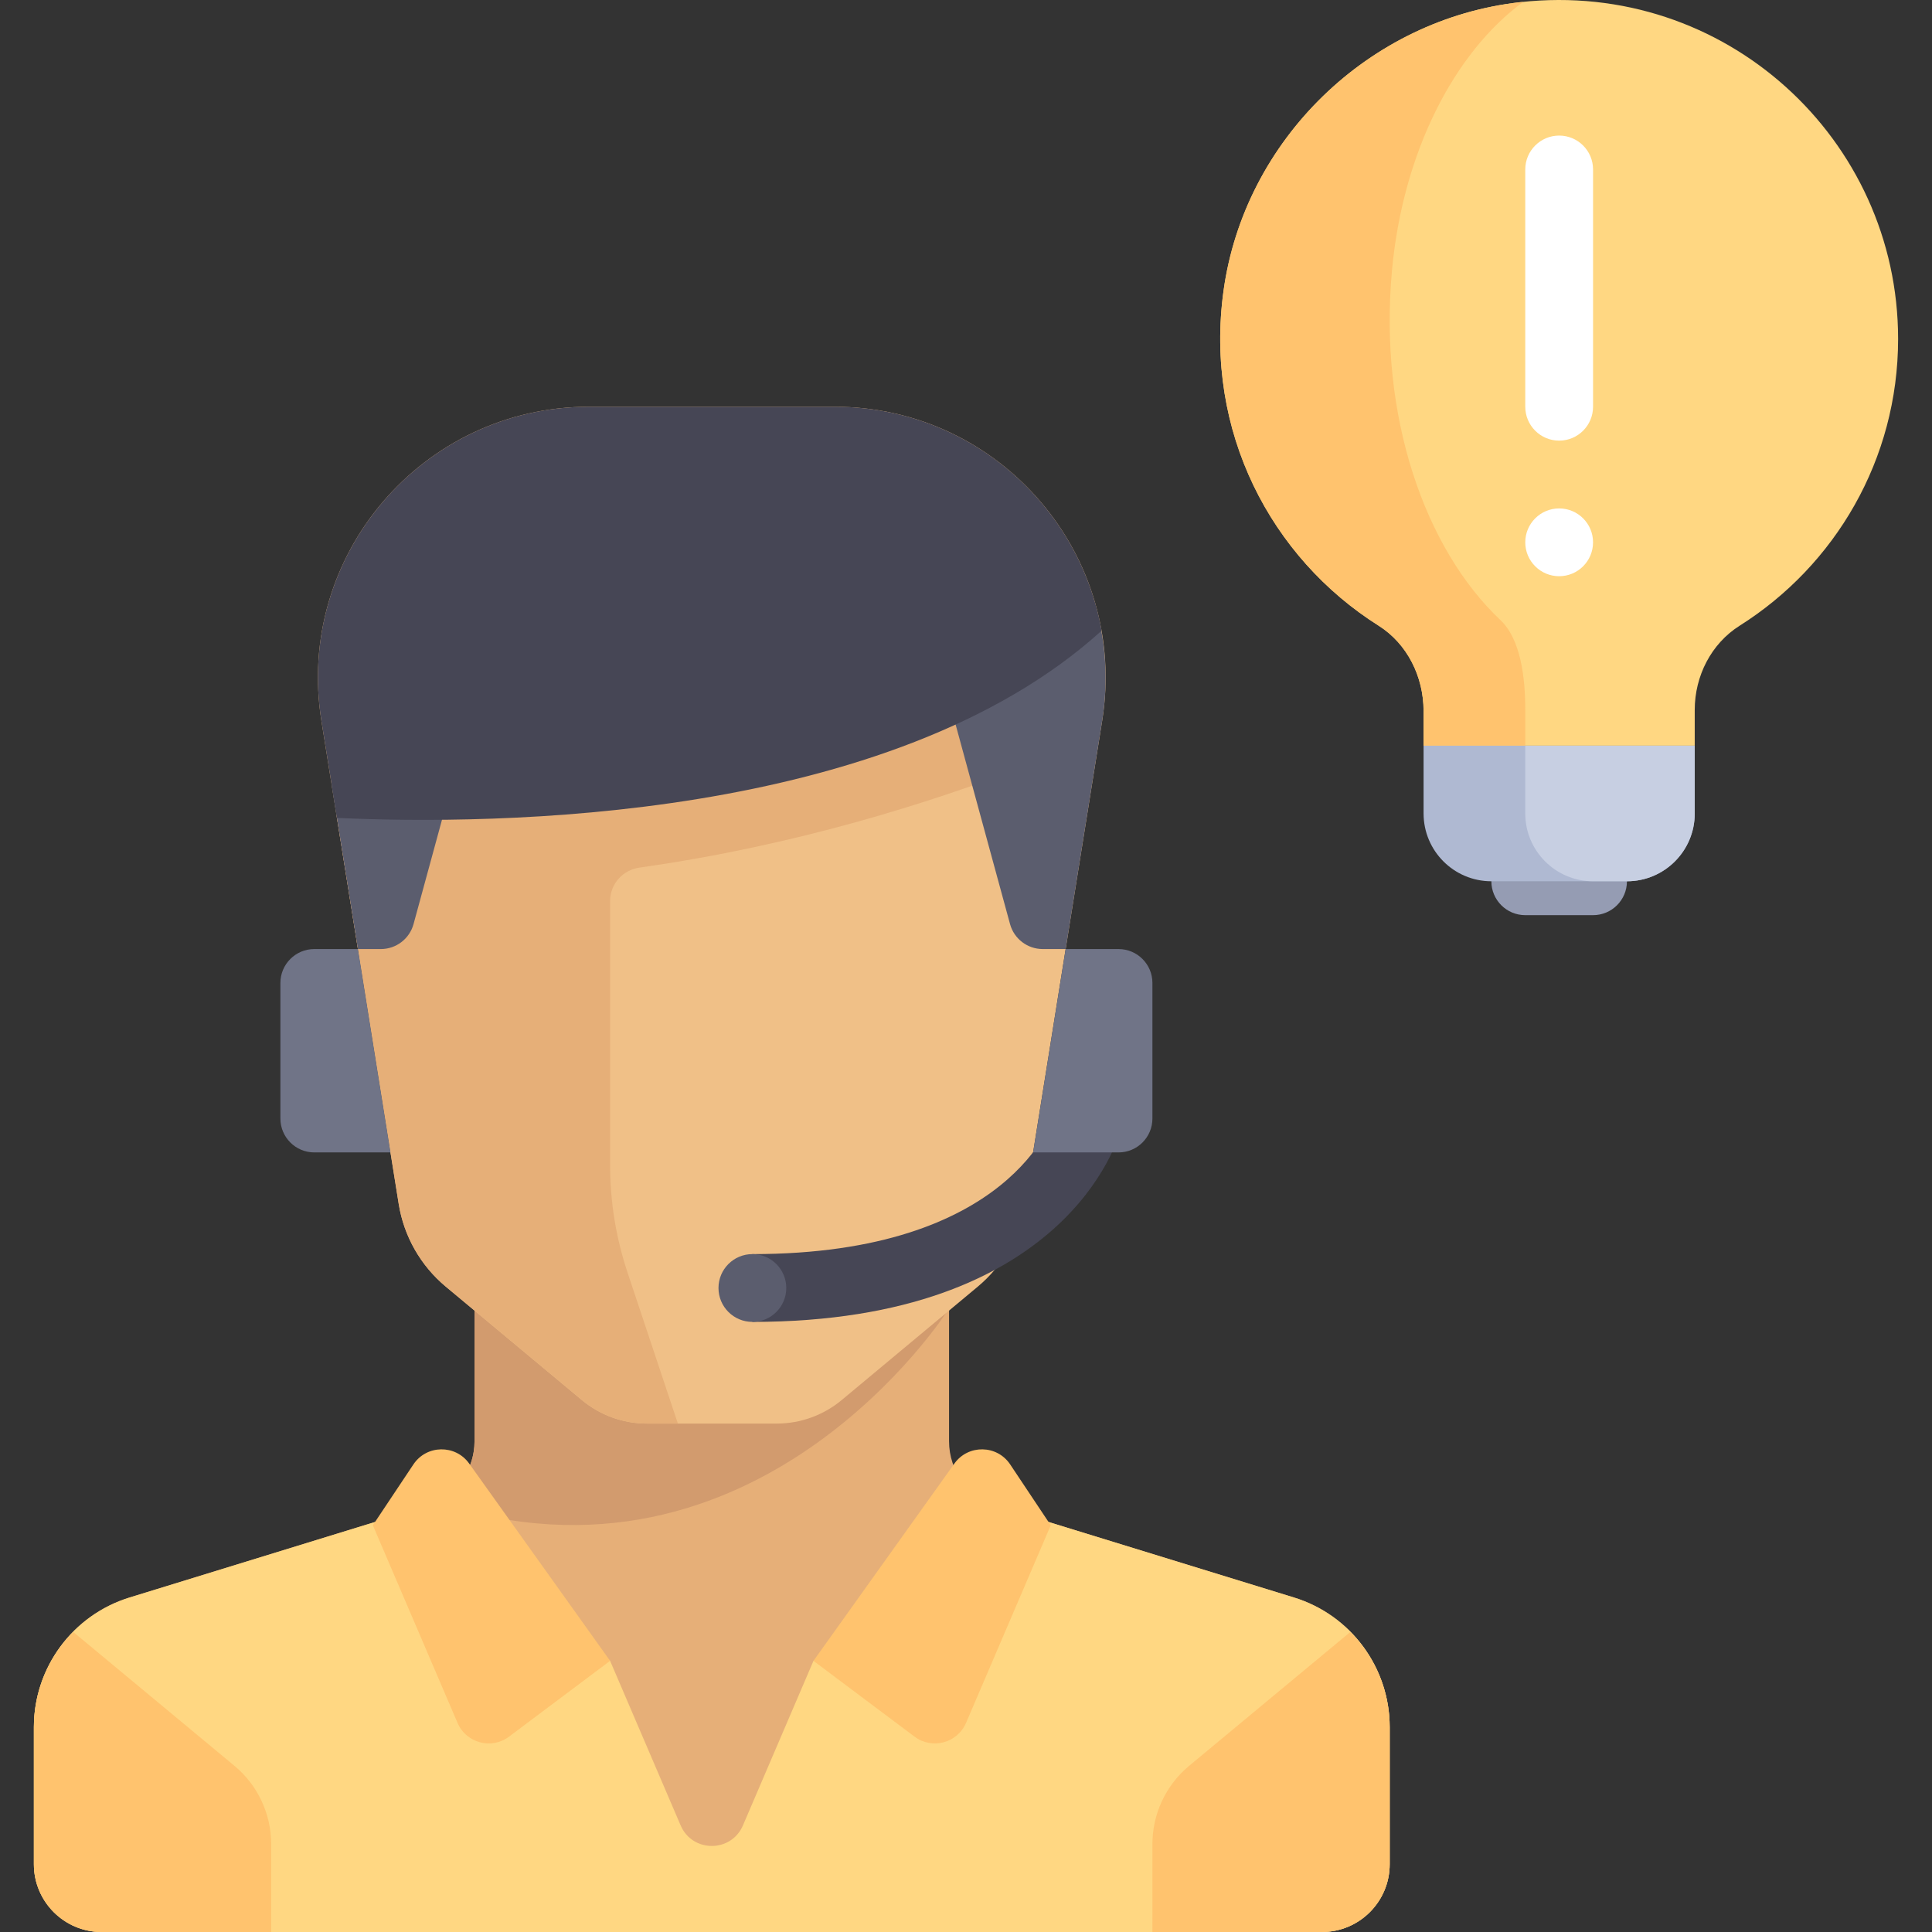
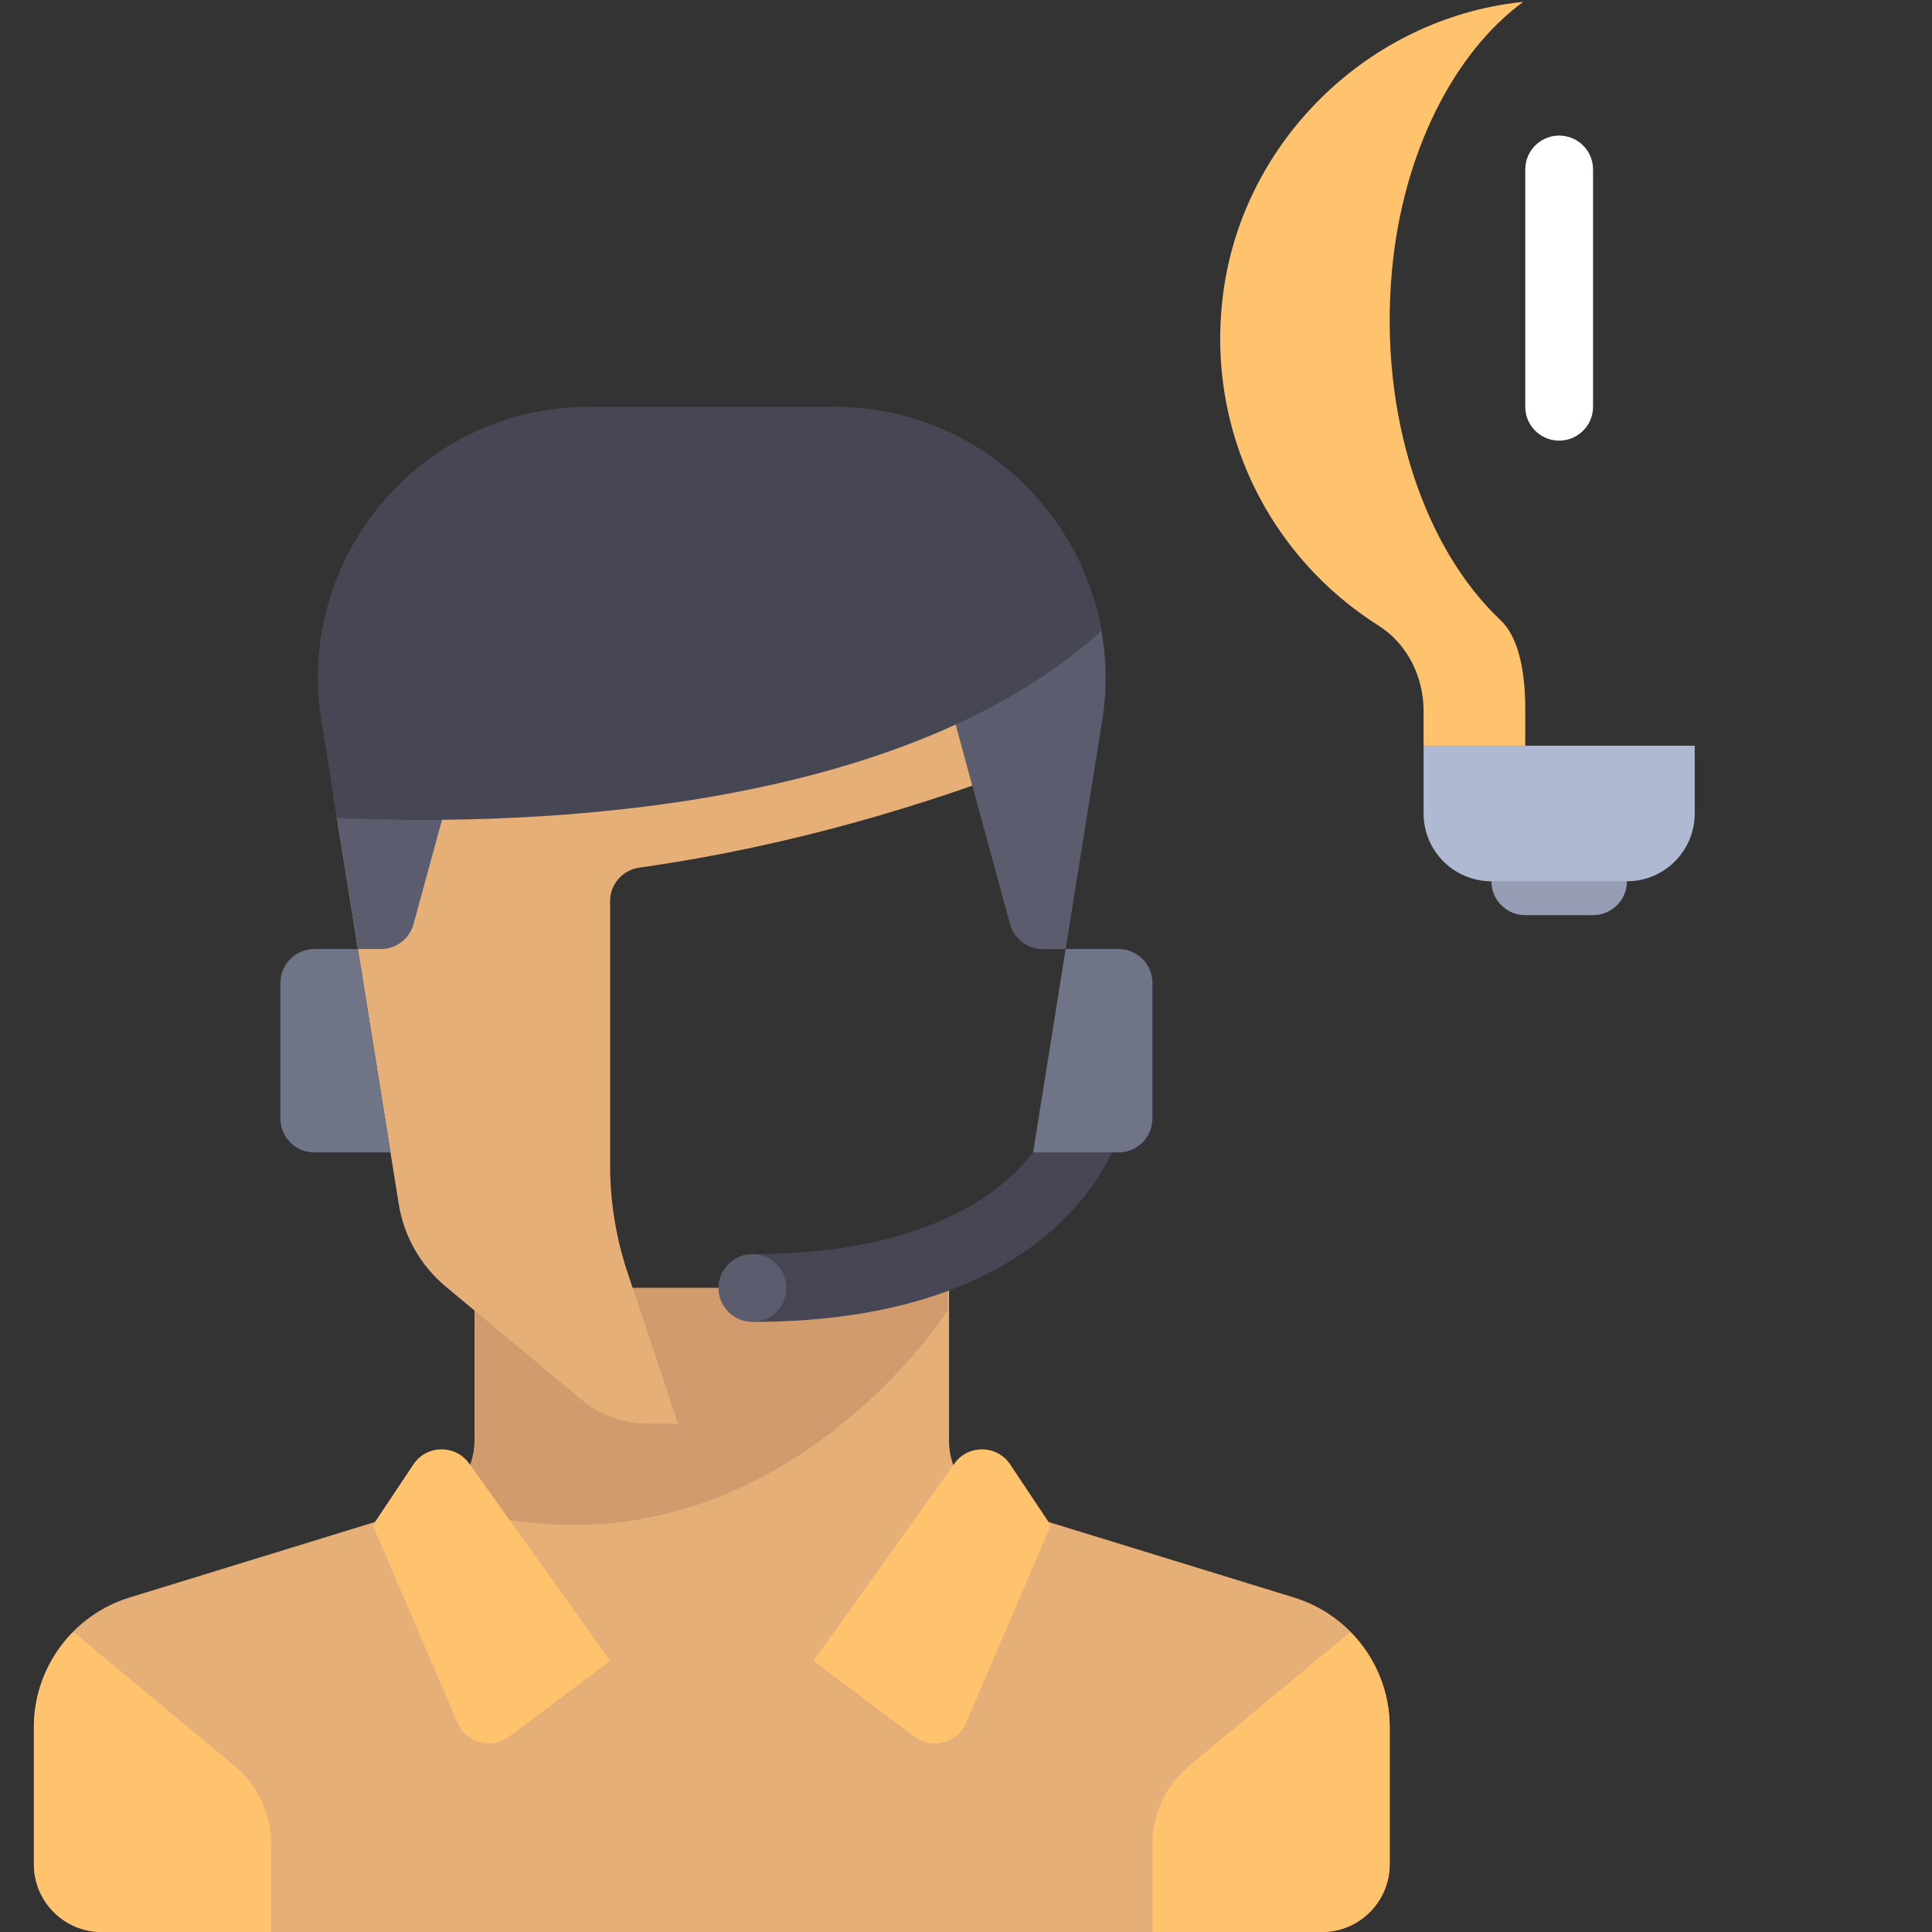
<svg xmlns="http://www.w3.org/2000/svg" version="1.1" id="Layer_1" x="0px" y="0px" viewBox="0 0 512 512" style="enable-background:new 0 0 512 512;" xml:space="preserve">
  <rect x="0" y="0" width="512" height="512" fill="#333333" stroke="none" />
  <path style="fill:#E6AF78;" d="M251.509,381.96v-40.627H125.754v40.626c0,7.887-5.144,14.851-12.682,17.17l-78.727,24.223  c-15.076,4.639-25.363,18.568-25.363,34.341v36.341c0,9.922,8.043,17.965,17.965,17.965h323.368c9.922,0,17.965-8.043,17.965-17.965  v-36.341c0-15.773-10.287-29.703-25.363-34.341l-78.727-24.223C256.652,396.811,251.509,389.846,251.509,381.96z" />
-   <path style="fill:#FFD782;" d="M342.918,423.353l-78.288-24.089l-49.051,40.876l-18.691,43.613c-3.111,7.259-13.402,7.259-16.512,0  l-18.691-43.613l-49.051-40.876l-78.288,24.089c-15.076,4.639-25.363,18.568-25.363,34.341v36.341  c0,9.922,8.043,17.965,17.965,17.965h323.368c9.922,0,17.965-8.043,17.965-17.965v-36.341  C368.281,441.921,357.993,427.993,342.918,423.353z" />
  <path style="fill:#D29B6E;" d="M115.381,397.989c85.236,28.426,135.753-50.668,135.753-50.668l0.068-5.987H125.754v40.625  C125.754,388.964,121.57,395.048,115.381,397.989z" />
-   <path style="fill:#F0C087;" d="M223.074,371.017l36.051-30.043c6.673-5.56,11.105-13.349,12.477-21.925l20.488-128.047  c6.986-43.66-26.741-83.212-70.957-83.212h-65.002c-44.216,0-77.943,39.552-70.957,83.212l20.488,128.047  c1.372,8.576,5.805,16.365,12.477,21.925l36.051,30.043c4.843,4.035,10.947,6.246,17.251,6.246h34.383  C212.126,377.263,218.231,375.053,223.074,371.017z" />
  <path style="fill:#E6AF78;" d="M169.488,229.917c41.404-5.823,77.219-17.265,101.967-26.759c0.027,0.003-5.068-17.053-4.99-17.042  l-5.973,2.515c0,0-62.877,25.45-134.737,26.947H89.106l16.556,103.47c1.372,8.576,5.805,16.365,12.477,21.925l36.052,30.043  c4.843,4.035,10.946,6.245,17.25,6.245h8.209l-13.356-40.066c-3.053-9.159-4.609-18.751-4.609-28.405v-70.023  C161.684,234.281,165.044,230.541,169.488,229.917z" />
  <path style="fill:#464655;" d="M279.561,294.983c-0.448,1.526-11.702,37.368-80.175,37.368v17.965  c83.088,0,96.957-48.543,97.509-50.614L279.561,294.983z" />
  <circle style="fill:#5B5D6E;" cx="199.388" cy="341.333" r="8.982" />
  <g>
    <path style="fill:#707487;" d="M94.855,251.509H83.292c-4.961,0-8.982,4.022-8.982,8.982v35.93c0,4.961,4.022,8.982,8.982,8.982   h20.186L94.855,251.509z" />
    <path style="fill:#707487;" d="M296.421,251.509h-14.013l-8.623,53.895h22.636c4.961,0,8.982-4.022,8.982-8.982v-35.93   C305.403,255.531,301.382,251.509,296.421,251.509z" />
  </g>
-   <path style="fill:#FFD782;" d="M503.017,89.824c0-52.984-45.873-95.252-100.07-89.256c-40.159,4.443-73.19,36.48-78.7,76.507  c-5.121,37.201,12.579,70.74,41.082,88.723c7.653,4.828,11.932,13.575,11.932,22.623v9.192h71.86v-9.463  c0-8.975,4.337-17.562,11.928-22.349C486.258,149.9,503.017,121.832,503.017,89.824z" />
  <path style="fill:#FFC36E;" d="M397.654,164.351c-19.953-18.8-32.342-53.863-28.758-92.755c2.87-31.134,16.412-57.621,34.732-71.066  c-0.229,0.024-0.45,0.013-0.679,0.038c-40.159,4.443-73.19,36.48-78.7,76.507c-5.121,37.201,12.579,70.74,41.083,88.723  c7.652,4.827,11.932,13.575,11.932,22.622v9.194h26.947v-9.611C404.21,179.649,403.011,169.399,397.654,164.351z" />
  <path style="fill:#959CB3;" d="M422.175,242.526H404.21c-4.961,0-8.982-4.022-8.982-8.982l0,0c0-4.961,4.022-8.982,8.982-8.982  h17.965c4.961,0,8.982,4.022,8.982,8.982l0,0C431.158,238.504,427.136,242.526,422.175,242.526z" />
  <path style="fill:#AFB9D2;" d="M431.158,233.544h-35.93c-9.922,0-17.965-8.043-17.965-17.965v-17.965h71.86v17.965  C449.123,225.501,441.079,233.544,431.158,233.544z" />
-   <path style="fill:#C7CFE2;" d="M431.158,233.544h-8.982c-9.922,0-17.965-8.043-17.965-17.965v-17.965h44.912v17.965  C449.123,225.501,441.079,233.544,431.158,233.544z" />
  <g>
    <path style="fill:#FFFFFF;" d="M413.193,116.772L413.193,116.772c-4.961,0-8.982-4.022-8.982-8.982V44.912   c0-4.961,4.022-8.982,8.982-8.982l0,0c4.961,0,8.982,4.022,8.982,8.982v62.877C422.175,112.75,418.153,116.772,413.193,116.772z" />
-     <path style="fill:#FFFFFF;" d="M413.193,152.702L413.193,152.702c-4.961,0-8.982-4.022-8.982-8.982l0,0   c0-4.961,4.022-8.982,8.982-8.982l0,0c4.961,0,8.982,4.022,8.982,8.982l0,0C422.175,148.68,418.153,152.702,413.193,152.702z" />
  </g>
  <g>
    <path style="fill:#5B5D6E;" d="M87.912,208.12l6.942,43.389h6.074c4.051,0,7.6-2.712,8.666-6.619l10.063-36.894   C107.738,208.371,96.99,208.337,87.912,208.12z" />
    <path style="fill:#5B5D6E;" d="M290.084,159.572c-11.528,9.508-24.887,17.206-39.294,23.428l16.878,61.889   c1.066,3.908,4.616,6.619,8.666,6.619h6.074l9.681-60.507C293.839,180.069,292.985,169.42,290.084,159.572z" />
  </g>
  <path style="fill:#464655;" d="M291.929,167.145c-5.851-33.227-34.858-59.356-70.796-59.356h-65.002  c-44.216,0-77.943,39.552-70.957,83.212l4.121,25.756C130.716,218.66,235.911,217.923,291.929,167.145z" />
  <g>
    <path style="fill:#FFC36E;" d="M124.336,387.853l37.348,52.287l-26.787,20.089c-4.656,3.492-11.353,1.702-13.645-3.648   L98.807,404.21l10.746-16.119C113.04,382.861,120.683,382.738,124.336,387.853z" />
    <path style="fill:#FFC36E;" d="M252.927,387.853l-37.348,52.287l26.787,20.089c4.656,3.492,11.353,1.702,13.645-3.648   l22.445-52.371l-10.746-16.119C264.223,382.861,256.58,382.738,252.927,387.853z" />
    <path style="fill:#FFC36E;" d="M71.86,488.691c0-7.998-3.553-15.581-9.697-20.701l-42.675-35.44   c-0.154,0.154-0.383,0.289-0.563,0.437c-6.199,6.523-9.944,15.261-9.944,24.707v36.341c0,9.921,8.044,17.965,17.965,17.965H71.86   V488.691z" />
    <path style="fill:#FFC36E;" d="M305.403,488.691c0-7.998,3.553-15.581,9.697-20.701l42.675-35.439   c0.154,0.154,0.383,0.289,0.563,0.437c6.199,6.525,9.944,15.261,9.944,24.707v36.34c0,9.921-8.044,17.965-17.965,17.965h-44.912   L305.403,488.691L305.403,488.691z" />
  </g>
  <g>
</g>
  <g>
</g>
  <g>
</g>
  <g>
</g>
  <g>
</g>
  <g>
</g>
  <g>
</g>
  <g>
</g>
  <g>
</g>
  <g>
</g>
  <g>
</g>
  <g>
</g>
  <g>
</g>
  <g>
</g>
  <g>
</g>
</svg>